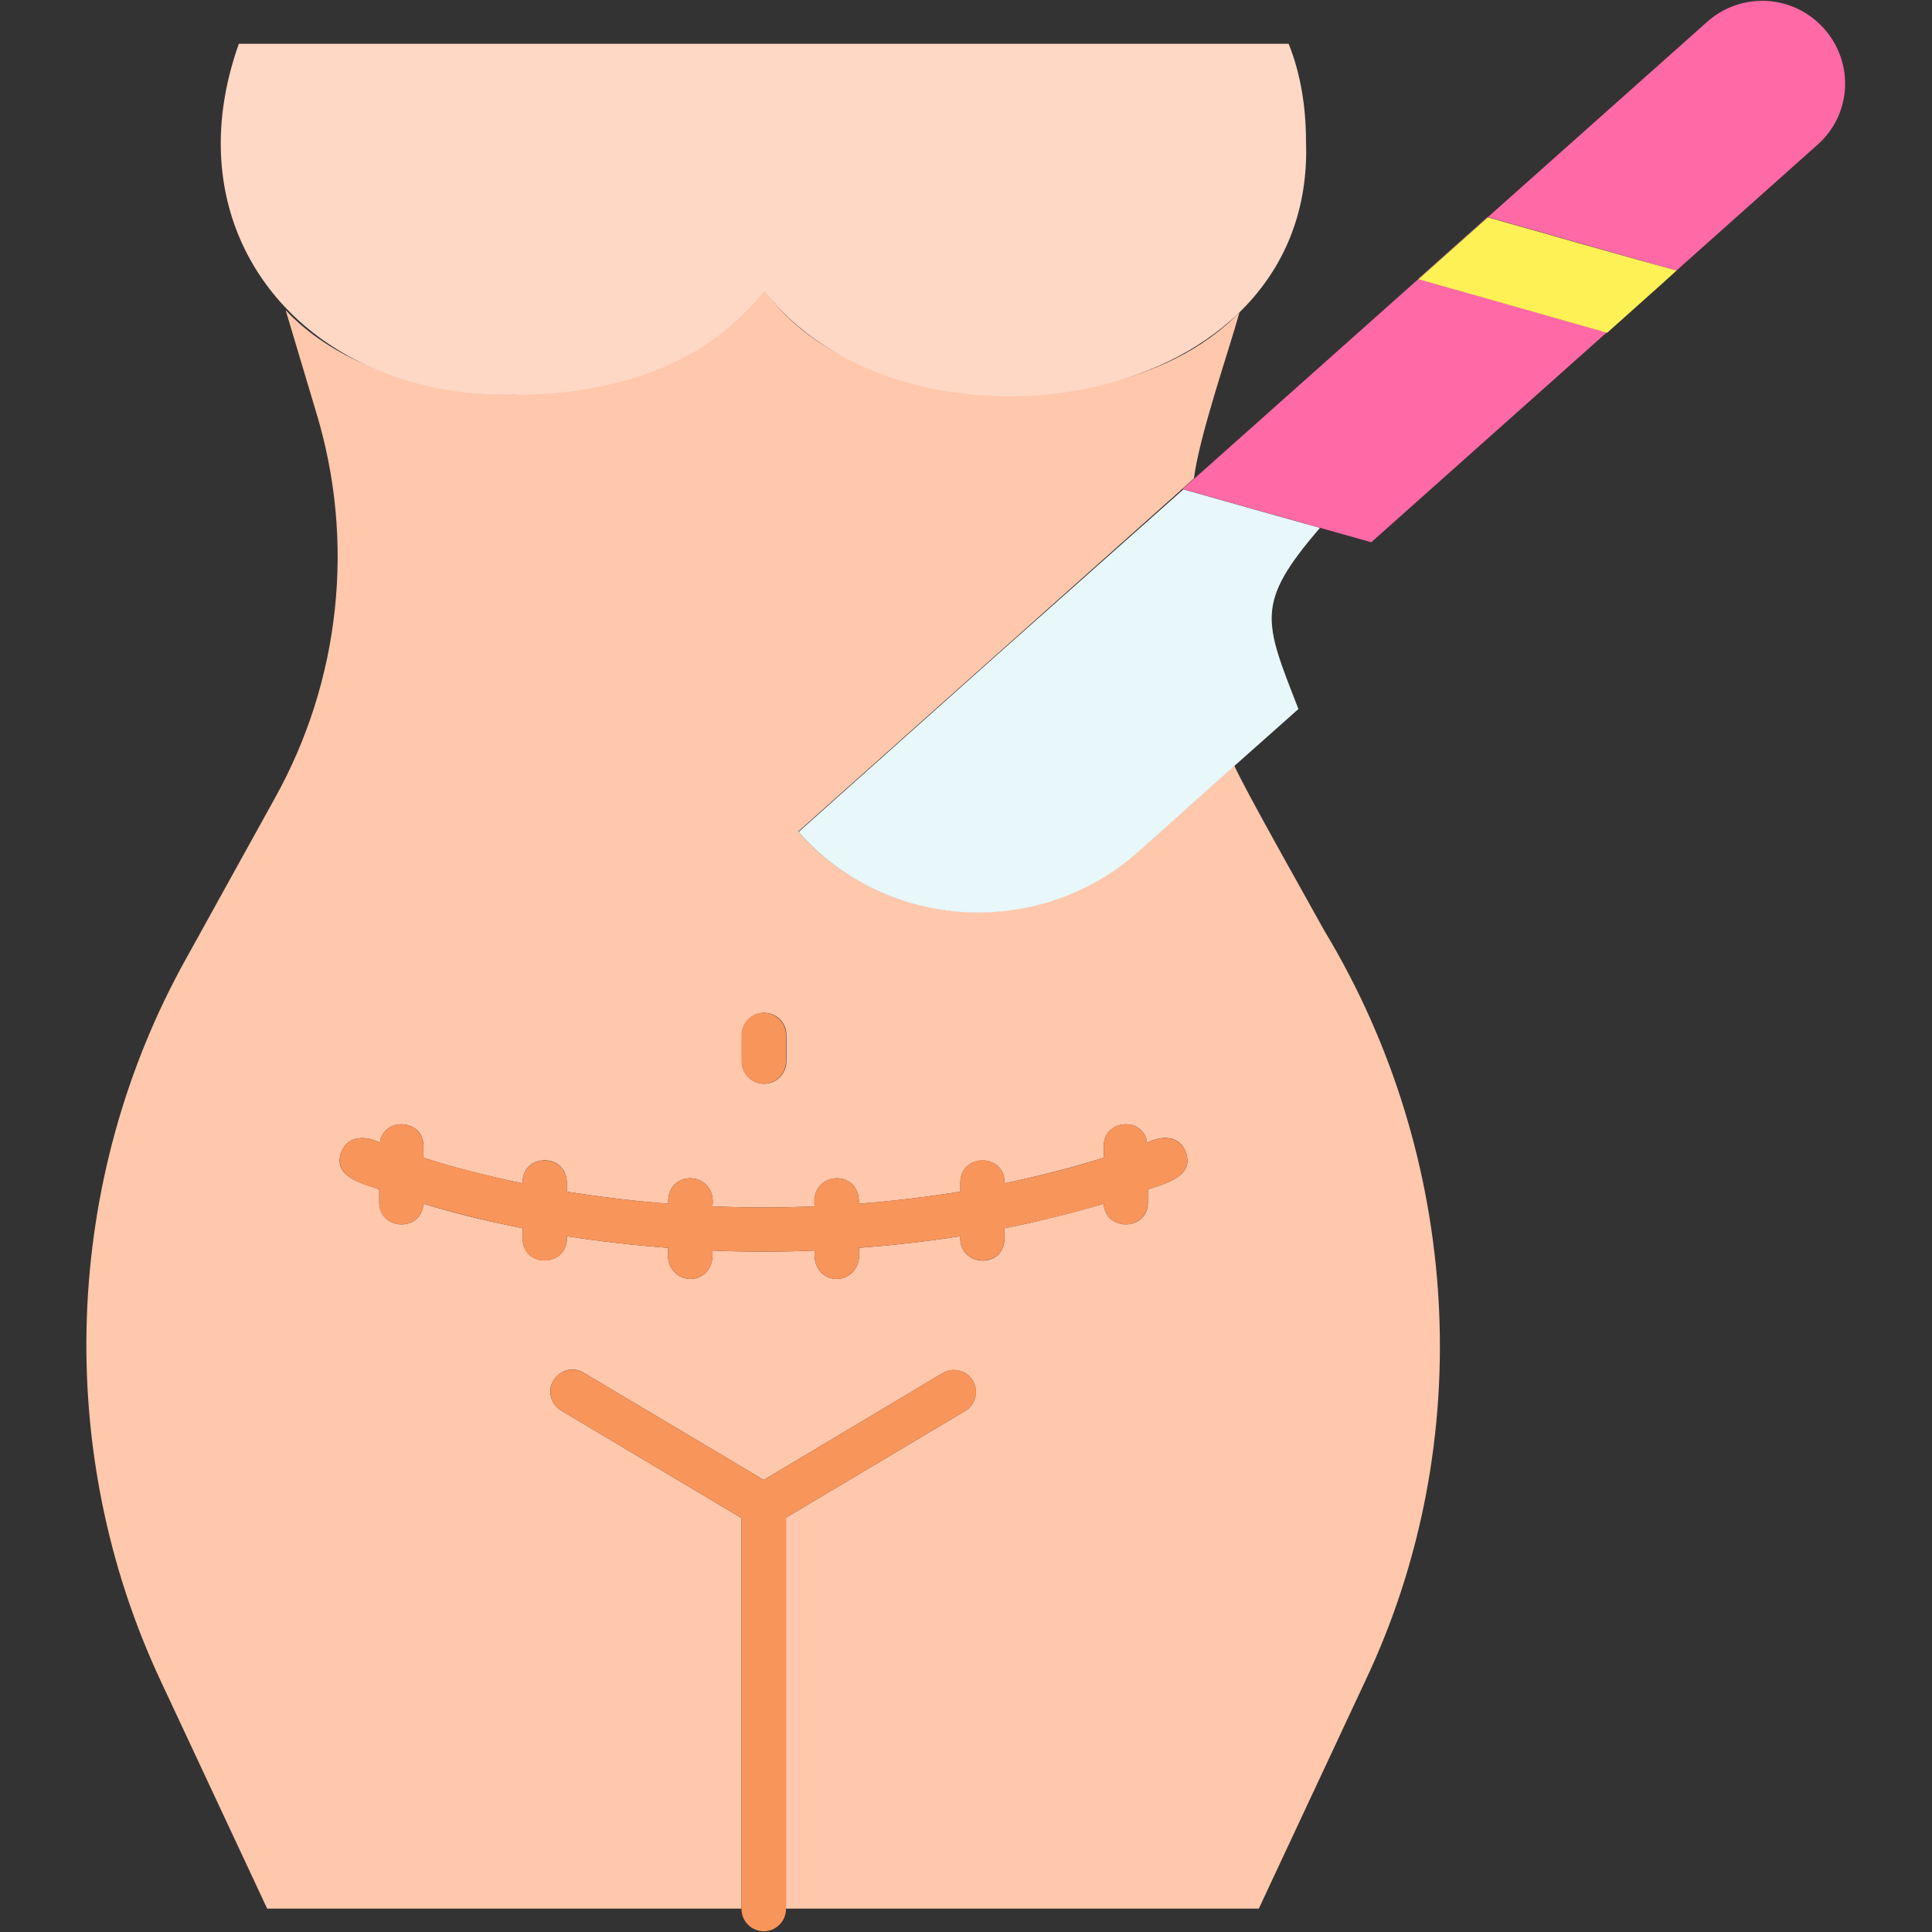
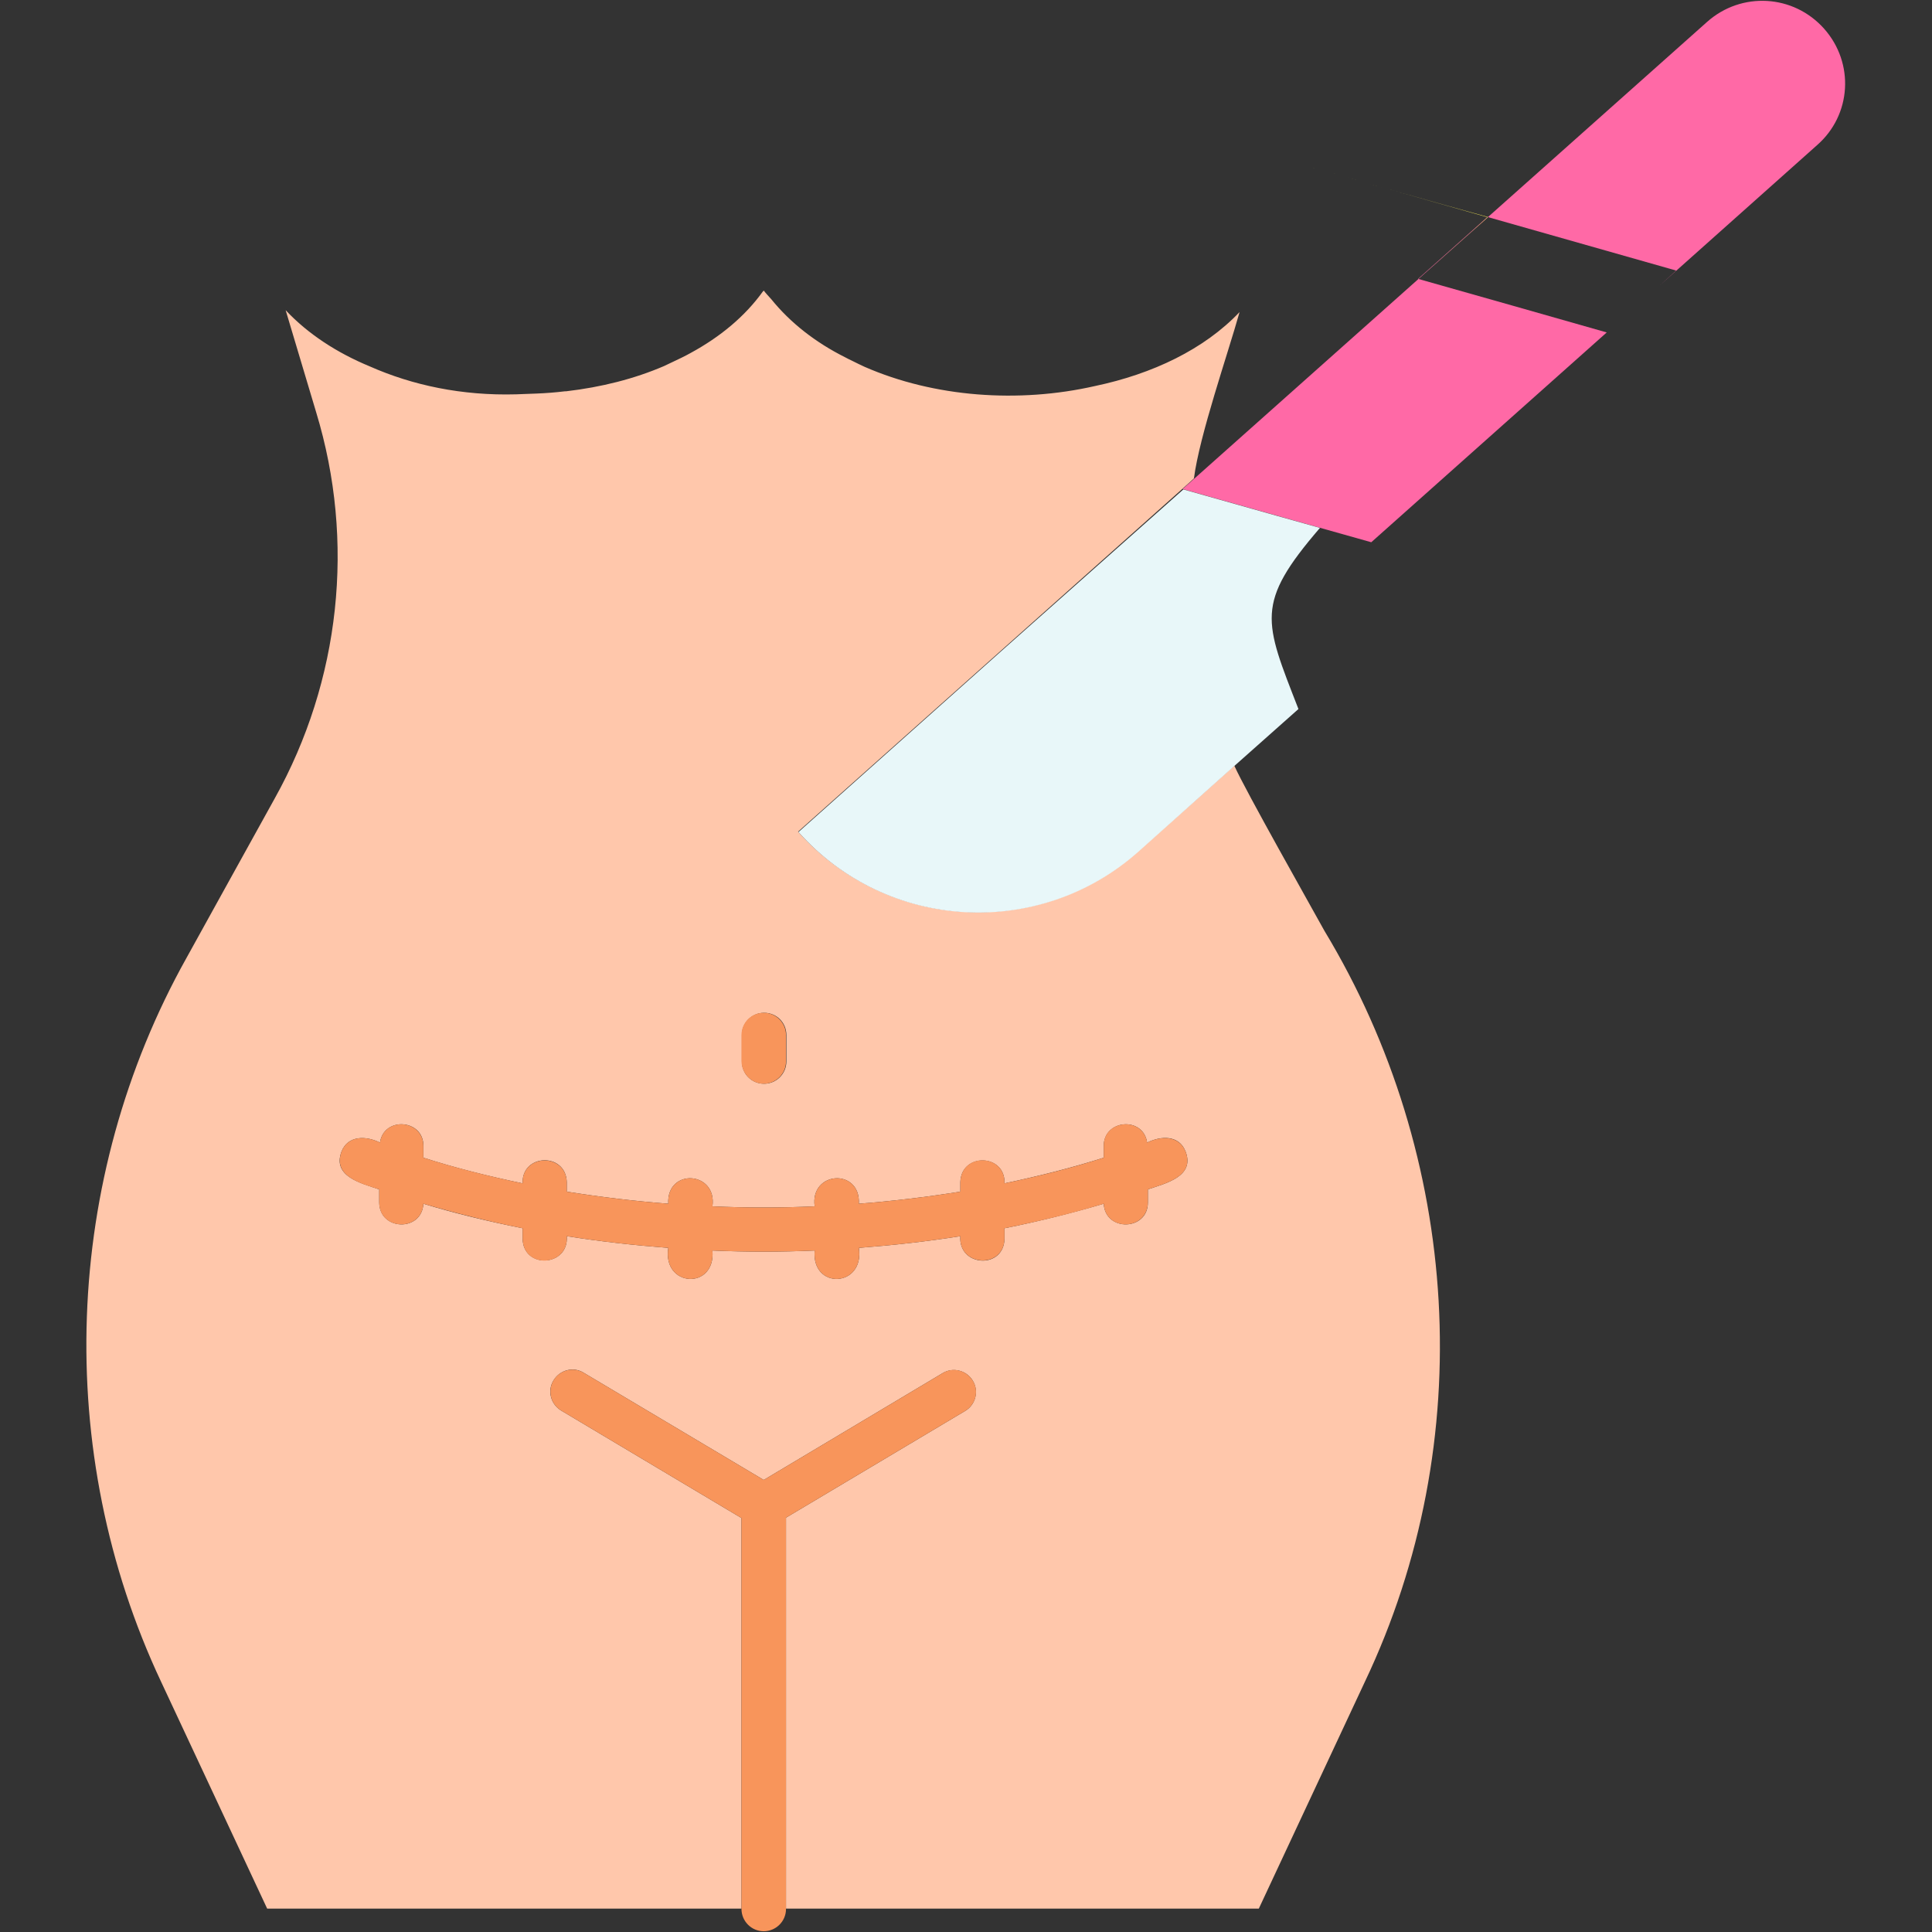
<svg xmlns="http://www.w3.org/2000/svg" id="Layer_1" enable-background="new 0 0 512 512" viewBox="0 0 512 512">
  <rect x="0" y="0" width="512" height="512" fill="#333333" stroke="none" />
  <g>
    <g fill="none">
      <path d="m301.6 225.6 15.9-14.2-15.9 14.2c-26.3 23.4-66.6 21.1-90.1-5.2 23.5 26.3 63.8 28.7 90.1 5.2z" />
-       <path d="m183.1 93.6c7.7-4.2 14.3-9.7 19.1-16.3-5.1 6.6-11.6 12.1-19.1 16.3z" />
      <path d="m204.4 79.3c5.1 6.3 11.9 11.5 19.6 15.4-7.5-3.9-14.1-9.1-19.6-15.4z" />
    </g>
    <path d="m301.6 225.6c-26.3 23.4-66.6 21.1-90.1-5.2l53.8-48 48.1-42.9 3-2.7c1.5-11.5 8.9-32.7 12.1-44.1-9.4 9.9-23.1 16.4-38.3 19.6-20.2 4.6-42.6 3-61.1-5.1-1.1-.5-2.1-1-3.1-1.5-.7-.3-1.4-.7-2-1-7.8-3.9-14.5-9.1-19.6-15.4-.7-.8-1.4-1.5-2-2.3-.1.1-.1.2-.2.2-4.8 6.7-11.4 12.1-19.1 16.3-1.6.9-3.3 1.7-5 2.5-.7.3-1.4.7-2.1 1-7.9 3.4-16.6 5.6-26 6.7-.1 0-.2 0-.3 0-2.5.3-5 .5-7.6.6-.9 0-1.8.1-2.7.1s-1.7.1-2.6.1c-14.4.4-27.5-2.4-38.8-7.4-8.7-3.6-16.4-8.6-22.3-14.9l8.1 27.1c10.4 34.2 6.4 71.1-11 102.3-3.3 5.9-20.5 37.1-23.4 42.3-32.7 58.5-35.4 130.8-6.7 191.8l28.1 60.1h125.7v-103.5l-47.8-28.5c-2.8-1.7-3.7-5.3-2-8 1.7-2.8 5.3-3.7 8-2l47.7 28.4 47.4-28.3c2.8-1.7 6.4-.7 8 2 1.7 2.8.7 6.4-2 8l-47.5 28.3v103.6h125.3l28.1-60.1c30.3-63.7 25.4-139.2-10.7-199-3.8-6.9-20.9-37.1-23.9-43.8l-9.5 8.5zm-105 48.7c0-3.2 2.6-5.9 5.9-5.9s5.9 2.6 5.9 5.9v7c0 3.2-2.6 5.9-5.9 5.9s-5.9-2.6-5.9-5.9zm107.6 40.9v3.5c0 7.5-11.3 7.8-11.7.3-8.5 2.5-17.3 4.7-26.3 6.5v2.8c-.2 8.2-12.3 7.4-11.7-.7-8.8 1.4-17.8 2.4-26.9 3.1 1.6 10.5-12.6 11.2-11.7.7-9 .4-18.1.4-27.1 0 .9 10.5-13.3 9.8-11.7-.7-9.1-.7-18.1-1.7-26.9-3.1.6 8.1-11.5 8.8-11.7.7v-2.8c-9-1.8-17.8-3.9-26.3-6.5-.4 7.5-11.6 7.2-11.7-.3v-3.5c-4.7-1.6-12.5-3.4-10-10 1.7-4.4 6.6-4.2 10.2-2.4 1-7 11.6-6.2 11.5.9v3.1c8.4 2.7 17.2 4.9 26.3 6.8-.3-7.9 11.5-8.3 11.7-.3v2.5c8.8 1.4 17.8 2.5 26.9 3.2-.5-9.5 13-8.7 11.7.7 9 .4 18.1.4 27.1 0-1.3-9.4 12.2-10.2 11.7-.7 9.1-.7 18.1-1.8 26.9-3.2v-2.5c.2-7.9 12-7.6 11.7.3 9-1.9 17.8-4.1 26.3-6.8v-3.1c0-7.1 10.5-7.9 11.5-.9 3.6-1.8 8.5-2.1 10.2 2.4 2.5 6.6-5.3 8.4-10 10z" fill="#ffc7ab" />
    <path d="m483.4 7.6c-8.1-9.1-21.9-9.9-31-1.8l-139 123.8 24.8 7c10.3 2.9 20.6 5.8 25.2 7.1l62.4-55.6c-9.1-2.6-40.4-11.5-50-14.2l18.4-16.4c9.8 2.8 40.8 11.6 50 14.2l-4.3 3.9 41.6-37.1c9.2-8 10-21.8 1.9-30.9z" fill="#ff69a6" />
-     <path d="m394.3 57.6-18.4 16.4c9.6 2.7 40.9 11.6 50 14.2l14.1-12.6 4.3-3.9c-9.2-2.5-40.2-11.3-50-14.1z" fill="#fef156" />
+     <path d="m394.3 57.6-18.4 16.4l14.1-12.6 4.3-3.9c-9.2-2.5-40.2-11.3-50-14.1z" fill="#fef156" />
    <path d="m265.4 172.5-53.8 48c23.4 26.3 63.8 28.6 90.1 5.2l15.9-14.2 9.5-8.5 17-15.1c-9.1-23.4-11.6-27.9 5.7-48l-11.4-3.2-24.8-7z" fill="#e8f7f9" />
    <path d="m255.8 373.9c2.8-1.7 3.7-5.3 2-8-1.7-2.8-5.3-3.7-8-2l-47.4 28.3-47.7-28.4c-2.8-1.7-6.4-.7-8 2-1.7 2.8-.7 6.4 2 8l47.8 28.5v103.6c0 3.2 2.6 5.9 5.9 5.9 3.2 0 5.9-2.6 5.9-5.9v-103.7z" fill="#f8955b" />
    <path d="m304 302.8c-1-7-11.6-6.2-11.5.9v3.1c-8.4 2.7-17.2 4.9-26.3 6.8.3-7.9-11.5-8.3-11.7-.3v2.5c-8.8 1.4-17.8 2.5-26.9 3.2.5-9.5-13-8.7-11.7.7-9 .4-18.1.4-27.1 0 1.3-9.4-12.2-10.2-11.7-.7-9.1-.7-18.1-1.8-26.9-3.2v-2.5c-.2-7.9-12-7.6-11.7.3-9-1.9-17.8-4.1-26.3-6.8v-3.1c0-7.1-10.5-7.9-11.5-.9-3.6-1.8-8.5-2-10.2 2.4-2.4 6.6 5.3 8.5 10 10v3.5c0 7.5 11.3 7.8 11.7.3 8.5 2.5 17.3 4.7 26.3 6.5v2.8c.2 8.2 12.3 7.4 11.7-.7 8.8 1.4 17.8 2.4 26.9 3.1-1.6 10.5 12.6 11.2 11.7.7 9 .4 18.1.4 27.1 0-.9 10.5 13.3 9.8 11.7-.7 9.1-.7 18.1-1.7 26.9-3.1-.6 8.1 11.5 8.8 11.7.7v-2.8c9-1.8 17.8-3.9 26.3-6.5.4 7.5 11.6 7.2 11.7-.3v-3.5c4.7-1.6 12.5-3.4 10-10-1.7-4.4-6.6-4.2-10.2-2.4z" fill="#f8955b" />
    <path d="m202.4 287.2c3.2 0 5.9-2.6 5.9-5.9v-7c0-3.2-2.6-5.9-5.9-5.9s-5.9 2.6-5.9 5.9v7c.1 3.3 2.7 5.9 5.9 5.9z" fill="#f8955b" />
-     <path d="m139.5 104.6c.9 0 1.8-.1 2.7-.1 2.6-.1 5.1-.3 7.6-.6h.3c9.3-1.1 18.1-3.3 26-6.7.7-.3 1.4-.7 2.1-1 1.7-.8 3.4-1.6 5-2.5 7.5-4.2 14-9.7 19.1-16.3.1-.1.1-.2.2-.2.6.8 1.3 1.5 2 2.3 5.4 6.3 12.1 11.4 19.6 15.4.7.4 1.4.7 2 1 1 .5 2.1 1 3.1 1.5 18.5 8.1 40.9 9.7 61.1 5.1 31.2-7.1 57.2-29.1 55.8-65.2 0-8.8-1.4-17.8-4.6-25.7h-278.2c-13.7 38.5 3.2 71.4 34.7 85.6 11.3 5.1 24.4 7.8 38.8 7.4 1 .1 1.8 0 2.7 0z" fill="#ffd7c5" />
  </g>
</svg>